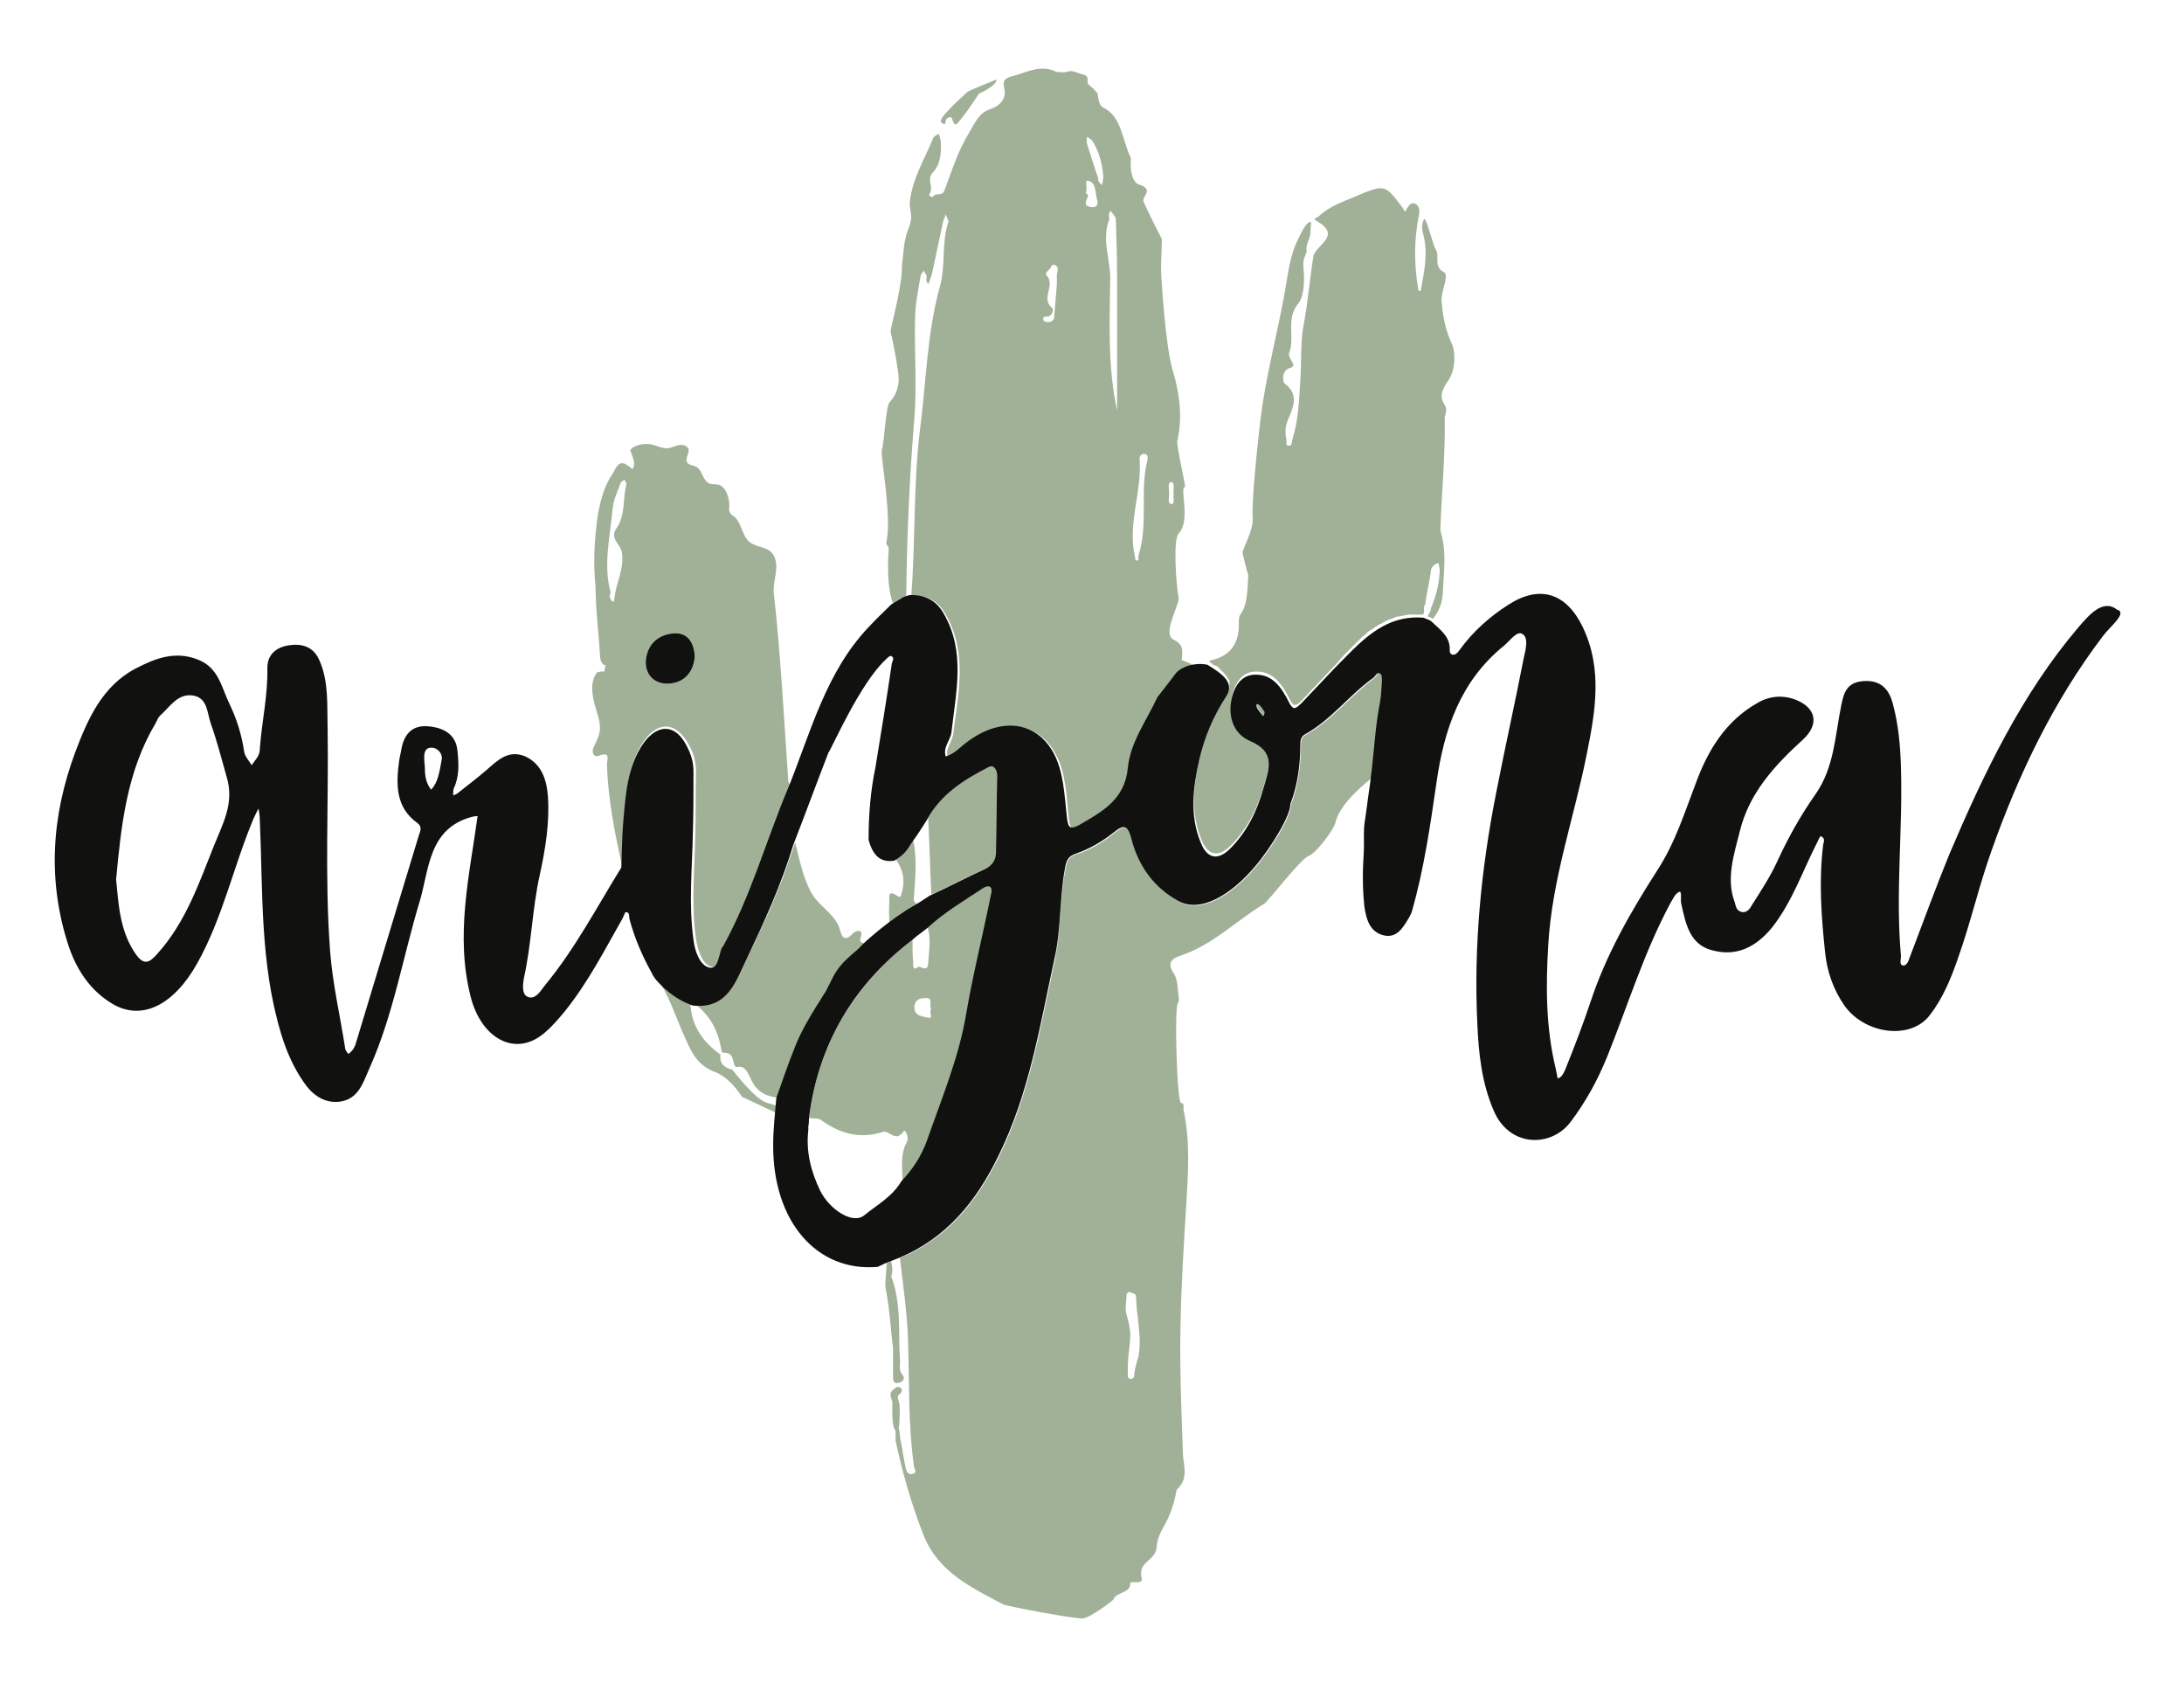
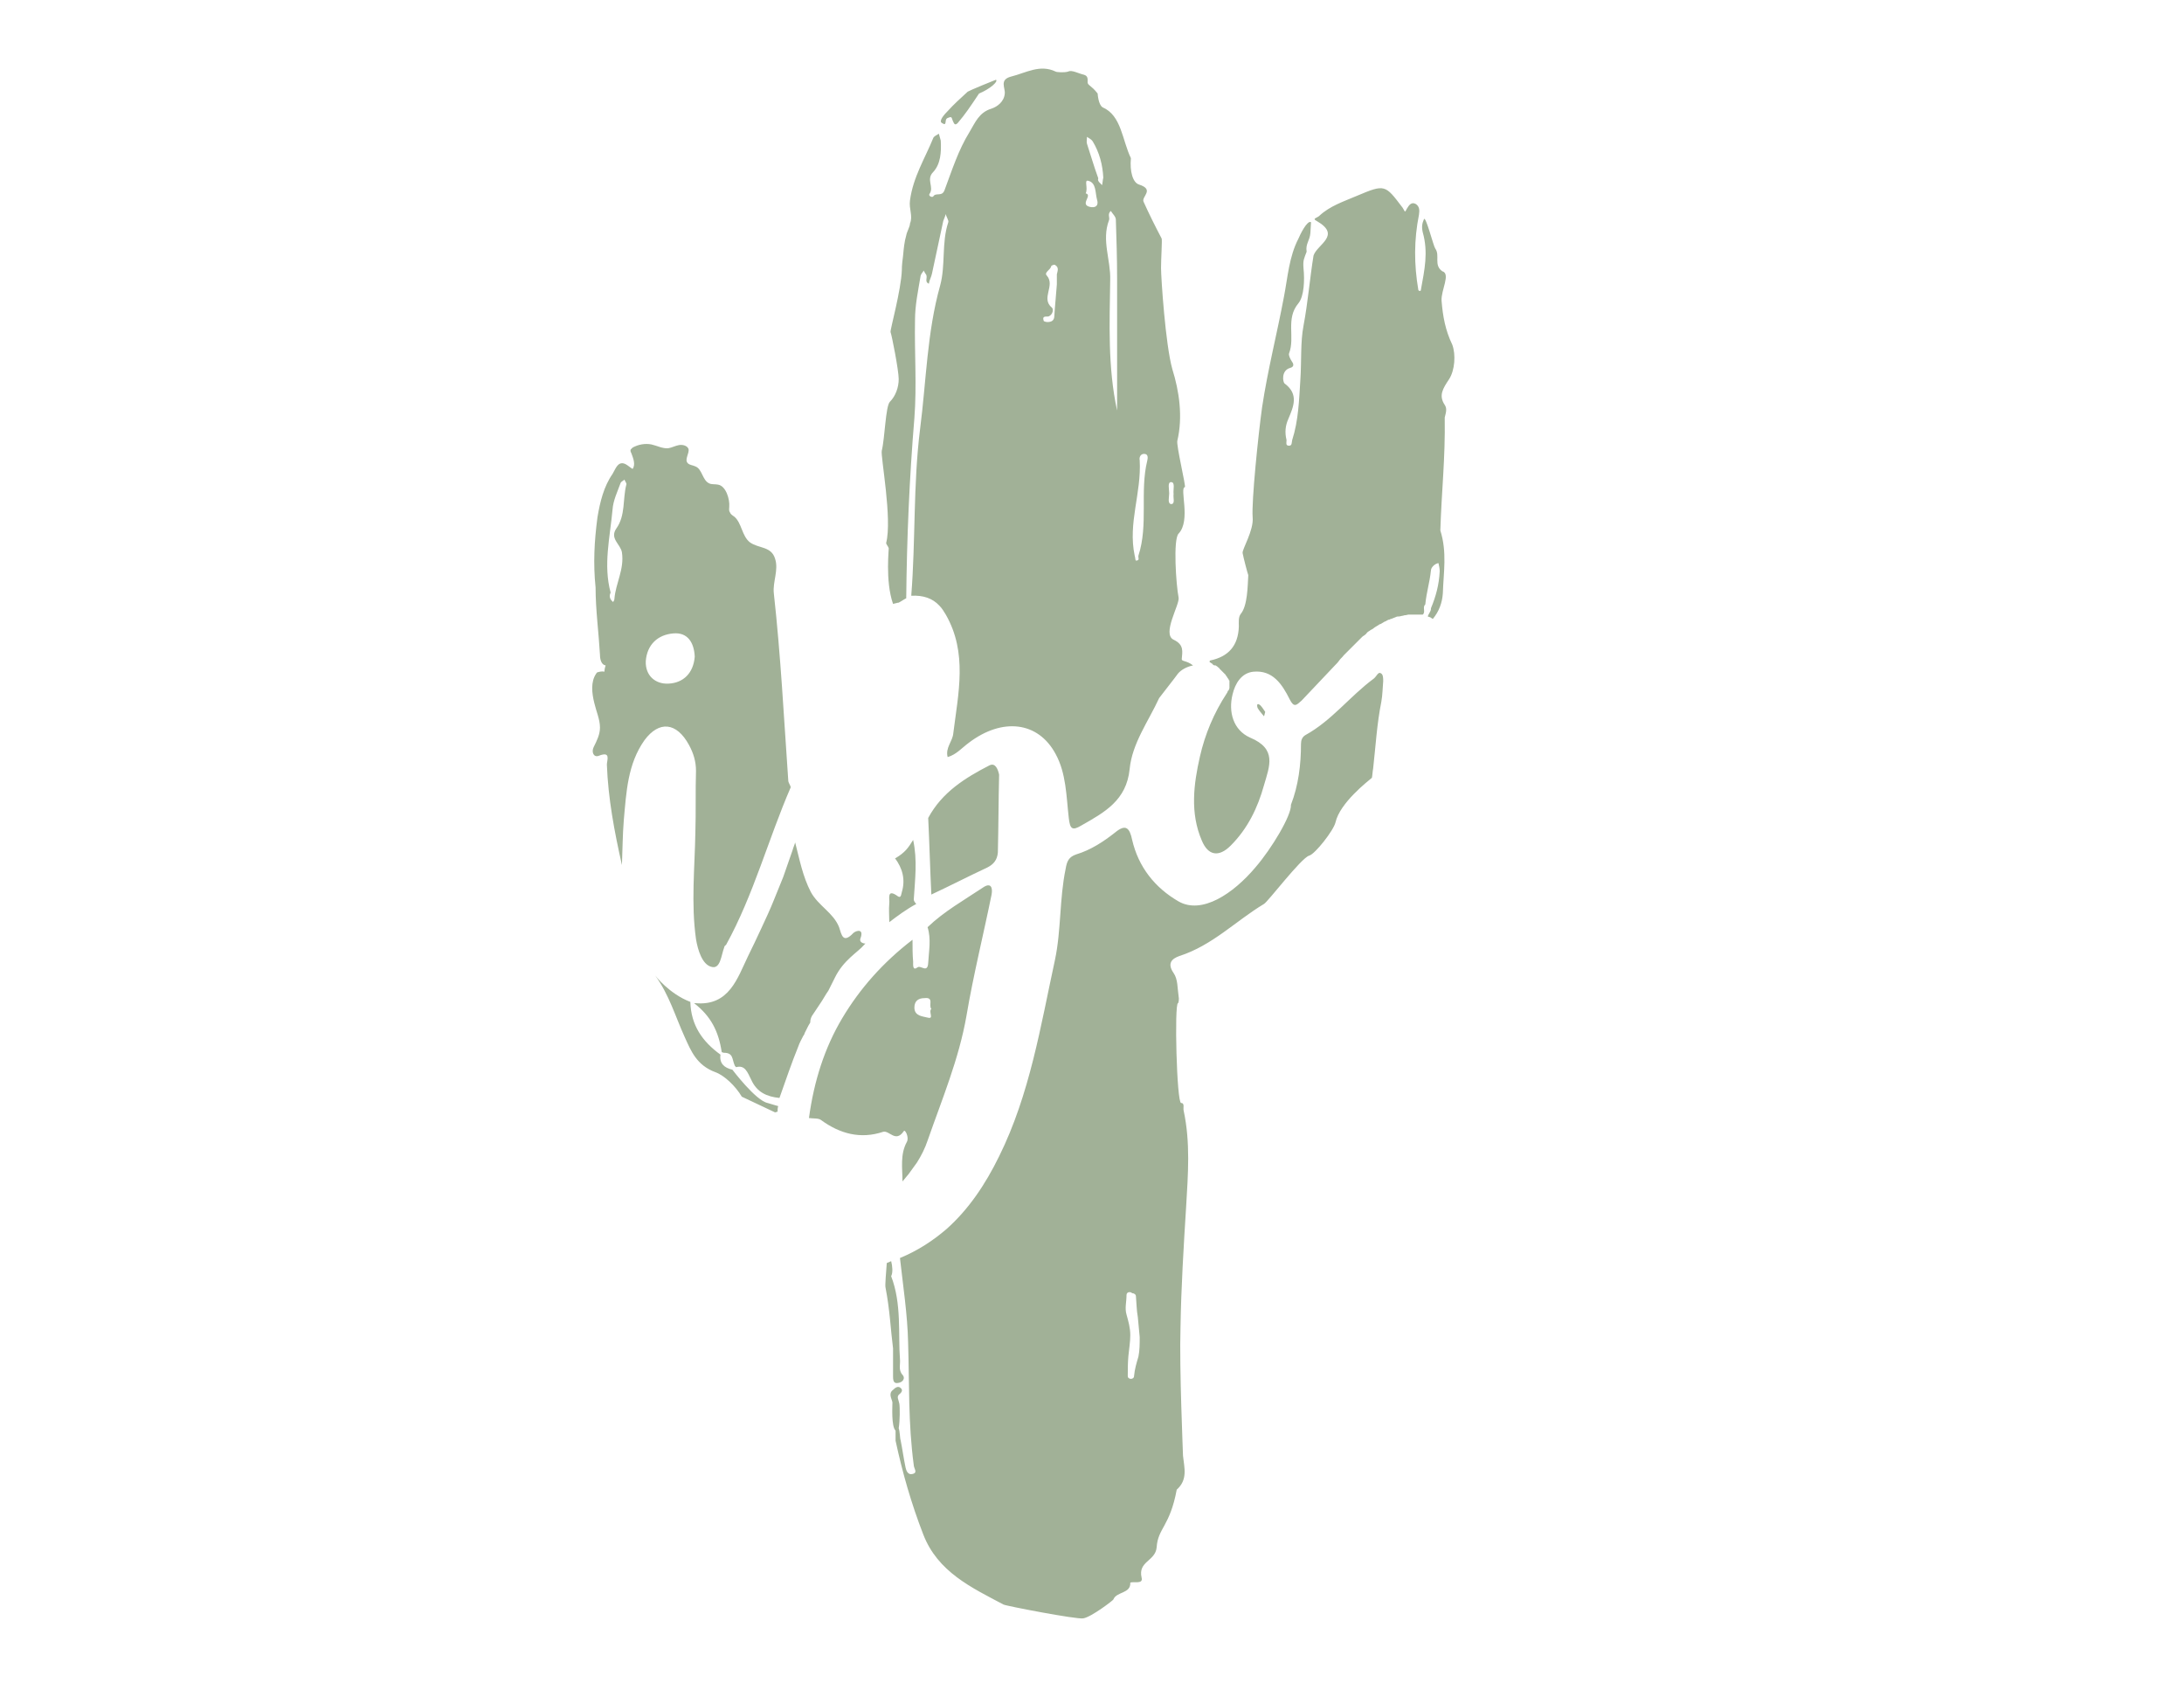
<svg xmlns="http://www.w3.org/2000/svg" version="1.1" id="Layer_1" x="0px" y="0px" viewBox="0 0 348 269.2" style="enable-background:new 0 0 348 269.2;" xml:space="preserve">
  <style type="text/css">
	.st0{fill:#A1B197;}
	.st1{fill:#111110;}
</style>
  <path class="st0" d="M229.7,47.9c-0.1-1.7,1.5-4.3,0.1-4.7c-1.4-1-0.3-2.5-1.1-3.6c-0.3-0.4-1.5-5.2-1.8-4.7  c-0.3,0.7-0.4,1.2-0.2,2.1c0.9,3.2,0.3,5.9-0.3,9.2c0,0.2-0.3,0.2-0.4,0c-0.7-4.1-0.7-8,0.1-12c0.1-0.7,0.1-1.3-0.5-1.7  c-0.7-0.4-1.1,0.2-1.4,0.7c-0.4,0.8-0.3,0.5-0.7-0.1c-2.8-3.7-2.8-3.8-7.3-1.9c-2.1,0.9-4.3,1.6-6,3.2c-0.3,0.3-1.2,0.4-0.4,0.8  c4,2.3,0.1,3.7-0.5,5.5c0,0,0,0,0,0c-0.6,3.7-0.9,7.5-1.6,11.2c-0.5,2.6-0.3,5.7-0.5,8.6c-0.2,3.2-0.3,6.5-1.3,9.6  c-0.1,0.4,0,0.9-0.5,0.9c-0.6,0-0.4-0.5-0.4-0.9c-0.3-1.2-0.2-2.3,0.3-3.4c0.8-1.9,1.7-3.9-0.6-5.6c-0.3-0.2-0.6-2.1,0.9-2.5  c0.7-0.2,0.5-0.7,0.2-1.1c-0.2-0.3-0.5-0.9-0.4-1.2c1-2.6-0.6-5.5,1.5-8c0.9-1.1,1-3.7,0.8-5.6c-0.1-1.3,0.1-1.5,0.5-2.6  c-0.2-1.3,0.5-1.7,0.6-3l0.1-1.7c-0.6-0.4-1.8,2.1-2,2.6c-1.5,2.9-1.7,6.1-2.3,9.2c-1.1,5.9-2.6,11.7-3.5,17.7  c-0.6,4.3-1.7,15-1.5,17.5c0.2,2.1-1.7,5.1-1.6,5.7c0.1,0.6,0.8,3.3,0.9,3.5c0,0,0,0,0,0.1c-0.1,1.6-0.1,4.8-1.2,6.1  c-0.4,0.5-0.3,1.4-0.3,2c-0.1,3.1-1.7,4.8-4.5,5.4c-0.2,0-0.2,0.3-0.1,0.3c0.1,0.1,0.2,0.1,0.3,0.2c0,0,0.1,0,0.1,0.1  c0.1,0.1,0.2,0.2,0.4,0.2c0,0,0,0,0.1,0c0.1,0.1,0.2,0.1,0.3,0.2c0,0,0.1,0.1,0.1,0.1c0.1,0.1,0.2,0.1,0.2,0.2c0,0,0.1,0.1,0.1,0.1  c0.1,0.1,0.1,0.1,0.2,0.2c0,0,0.1,0.1,0.1,0.1c0.1,0.1,0.1,0.1,0.2,0.2c0,0,0.1,0.1,0.1,0.1c0.1,0.1,0.1,0.1,0.2,0.2  c0,0,0.1,0.1,0.1,0.1c0,0.1,0.1,0.1,0.1,0.2c0,0,0.1,0.1,0.1,0.1c0,0.1,0.1,0.1,0.1,0.2c0,0,0.1,0.1,0.1,0.1c0,0.1,0.1,0.1,0.1,0.2  c0,0,0,0.1,0.1,0.1c0,0.1,0,0.1,0,0.2c0,0.1,0,0.1,0,0.2c0,0.1,0,0.1,0,0.2c0,0.1,0,0.1,0,0.2c0,0.1,0,0.2,0,0.2c0,0.1,0,0.1,0,0.2  c0,0.1-0.1,0.2-0.1,0.3c0,0,0,0.1-0.1,0.1c-0.1,0.1-0.1,0.3-0.2,0.4c-2.1,3.2-3.5,6.6-4.3,10.1c-1,4.4-1.6,9,0.3,13.4  c1,2.4,2.7,2.7,4.6,0.8c2.7-2.7,4.3-6,5.3-9.6c0.9-3.1,2.1-5.8-2.2-7.6c-2.7-1.2-3.5-4.1-2.8-6.9c0.4-1.7,1.4-3.4,3.3-3.6  c3.1-0.3,4.6,2,5.8,4.4c0.7,1.4,1.1,0.9,1.9,0.2c1.8-1.9,3.5-3.7,5.3-5.6c0.2-0.2,0.5-0.5,0.7-0.8c0.2-0.3,0.5-0.5,0.7-0.8  c0.1-0.1,0.2-0.2,0.2-0.2c0.2-0.2,0.3-0.3,0.5-0.5c0.1-0.1,0.2-0.2,0.3-0.3c0.2-0.2,0.3-0.3,0.5-0.5c0.1-0.1,0.2-0.2,0.3-0.3  c0.1-0.1,0.3-0.3,0.4-0.4c0.1-0.1,0.2-0.2,0.3-0.3c0.1-0.1,0.3-0.3,0.4-0.4c0.1-0.1,0.2-0.2,0.4-0.3c0.1-0.1,0.3-0.2,0.4-0.4  c0.1-0.1,0.2-0.2,0.4-0.3c0.1-0.1,0.3-0.2,0.5-0.3c0.1-0.1,0.3-0.2,0.4-0.3c0.2-0.1,0.3-0.2,0.5-0.3c0.1-0.1,0.3-0.2,0.4-0.2  c0.2-0.1,0.3-0.2,0.5-0.3c0.1-0.1,0.3-0.1,0.4-0.2c0.2-0.1,0.3-0.2,0.5-0.2c0.1-0.1,0.3-0.1,0.5-0.2c0.2-0.1,0.3-0.1,0.5-0.2  c0.2-0.1,0.3-0.1,0.5-0.1c0.2,0,0.4-0.1,0.5-0.1c0.2,0,0.3-0.1,0.5-0.1c0.2,0,0.4-0.1,0.6-0.1c0.2,0,0.4,0,0.5,0c0.2,0,0.4,0,0.6,0  c0.2,0,0.4,0,0.6,0c0.2,0,0.3,0,0.5,0c0.5-0.4-0.1-1.2,0.4-1.6c0.2-2,0.7-3.5,0.9-5.4c0-0.5,0.6-1.1,1.2-1.2  c0.1,0.4,0.2,0.9,0.2,1.3c-0.1,2.1-0.6,4-1.4,5.9c0,0,0,0,0,0.1c0,0.4-0.4,0.8-0.5,1.2c0.2,0.1,0.4,0.1,0.5,0.2l0.3,0.2  c1-1.2,1.5-2.6,1.6-4.1c0.1-3.3,0.7-6.5-0.4-10c0.2-6.4,0.8-11.4,0.7-18c0.2-0.8,0.4-1.4,0-2c-1-1.5-0.3-2.6,0.7-4.1  c0.9-1.4,1.1-3.9,0.5-5.5C230.3,52.6,229.9,50.4,229.7,47.9z M200.4,112.8c0.3,0.5,0.6,0.8,1,1.3c0.1-0.2,0.1-0.4,0.2-0.7  c-0.3-0.4-0.6-1-1-1.2C200.2,112,200.3,112.6,200.4,112.8z M151,18.8c0.7-0.3,0.6-0.1,0.8,0.4c0.2,0.4,0.3,0.9,0.8,0.4  c1.2-1.4,2-2.6,3.4-4.7c1.7-0.7,3.1-1.9,2.7-2.2c-0.3,0.1-4.2,1.7-4.5,1.9c-1.1,1-2.2,2-3.2,3.1c-0.5,0.5-1.5,1.6-0.9,1.9  C151,20.2,150.4,19,151,18.8z M102.7,117.9c-2.7,3.8-2.9,8.3-3.3,12.7c-0.2,2.4-0.2,4.8-0.3,7.2c-1.2-5.3-2.2-10.6-2.4-16  c0-0.7,0.7-2.2-1.3-1.4c-0.8,0.3-1.2-0.6-0.8-1.4c0.5-1,1-2,1-3.1c0-1.3-0.6-2.6-0.9-3.9c-0.4-1.6-0.6-3.4,0.3-4.7  c0.1-0.1,0.1-0.2,0.2-0.2c0.3-0.1,0.8-0.2,1.1-0.1c0.1-0.8,0-0.2,0.2-1c-0.7-0.1-0.9-1-0.9-1.7c-0.2-3.5-0.7-7.2-0.7-10.7  c-0.4-3.9-0.2-7.4,0.3-11.2c0.4-2.4,1-4.9,2.4-6.9c0.3-0.5,0.6-1.3,1.1-1.6c0.8-0.4,1.4,0.4,2.1,0.8c0.5-0.7,0.1-1.7-0.2-2.5  c-0.1-0.2-0.2-0.4-0.1-0.6c0.1-0.1,0.2-0.2,0.3-0.3c0.9-0.5,2-0.7,3-0.5c0.9,0.2,1.8,0.7,2.7,0.6c0.6-0.1,1.1-0.4,1.7-0.5  c0.6-0.1,1.3,0.1,1.5,0.6c0.2,0.7-0.7,1.7-0.1,2.3c0.3,0.3,0.8,0.3,1.2,0.5c1.1,0.4,1.1,2.2,2.2,2.7c0.4,0.2,0.9,0.1,1.4,0.2  c1.3,0.2,1.9,2.4,1.8,3.5c0,0.3-0.1,0.6,0.1,0.9c0.1,0.3,0.4,0.5,0.7,0.7c1.2,1,1.2,3.1,2.5,4.1c1.4,1,3.4,0.6,4,2.6  c0.6,1.8-0.4,3.7-0.2,5.5c1.1,9.9,1.6,19.8,2.3,29.8c0,0.4,0.3,0.7,0.4,1.1c-3.6,8.3-5.9,17.1-10.3,25.1c-0.1,0.1-0.3,0.2-0.3,0.4  c-0.5,1.3-0.6,3.6-2.1,3.1c-1.4-0.4-2.1-2.6-2.4-4.4c-0.8-5.7-0.2-11.3-0.1-17c0.1-3.3,0-6.6,0.1-9.8c0-1.5-0.4-2.8-1.1-4.1  C107.8,115,105,114.8,102.7,117.9z M99.8,77.2c0.1-0.2-0.2-0.5-0.3-0.8c-0.2,0.2-0.5,0.3-0.6,0.5c-0.5,1.4-1.2,2.8-1.3,4.3  c-0.4,4.4-1.5,8.8-0.3,13.2c-0.3,0.6-0.1,1.1,0.4,1.5c0.1-0.2,0.2-0.3,0.2-0.5c0.2-2.5,1.6-4.7,1.2-7.4c-0.2-1.3-2-2.2-0.9-3.8  C99.7,82.1,99.2,79.5,99.8,77.2z M106.5,108.9c2.4-0.1,4-1.7,4.2-4.3c-0.1-2.2-1.1-3.9-3.4-3.7c-2.5,0.2-4.2,1.8-4.4,4.4  C102.8,107.6,104.4,109,106.5,108.9z M116.7,170.4c-1.3-0.3-2.1-1-1.9-2.4c-2.9-2.1-4.7-4.7-4.8-8.4c0,0,0,0,0,0  c-3.4-1.3-5.6-4.2-5.6-4.2c2.2,3,3.2,6.5,4.7,9.8c1,2.2,1.9,4.5,4.9,5.6c1.4,0.5,3.2,2.2,4.2,3.9l5.3,2.5c0.1,0,0.2-0.1,0.4-0.1  c0-0.3,0-0.6,0.1-0.9c-0.4-0.1-1-0.3-1.7-0.5C120.4,175.3,116.7,170.4,116.7,170.4z M157.7,121.9c-3.9,2-7.6,4.3-9.8,8.4  c0.2,4.1,0.3,8.1,0.5,12.2c3-1.4,5.9-2.9,8.9-4.3c1-0.5,1.6-1.2,1.7-2.4c0.1-4.1,0.1-8.3,0.2-12.4  C159,122.5,158.6,121.5,157.7,121.9z M142.3,219.3c0,0.8,0.2,1.1,0.8,1c0.8-0.1,1.2-0.8,0.7-1.3c-0.7-0.8-0.3-1.7-0.4-2.5  c-0.3-3.9,0.3-8.8-1.4-13.2c0.3-0.6,0.2-1.6,0-2.4c-0.2,0.1-0.5,0.2-0.7,0.3c-0.1,1.4-0.3,3.6-0.2,3.9c0.7,3.6,0.8,6.6,1.2,9.7  C142.3,216.4,142.3,217.9,142.3,219.3z M220.1,107.3c0.3,0.2,0.3,0.8,0.3,1.2c-0.1,1.1-0.1,2.2-0.3,3.3c-0.7,3.5-0.9,7-1.3,10.6  c-0.1,0.5-0.1,1-0.2,1.5c-0.7,0.6-5.1,4-5.8,7.1c-0.3,1.3-3.3,5.1-4.2,5.3c-1.3,0.4-6.6,7.4-7.2,7.7c-4.5,2.7-8.2,6.6-13.5,8.3  c-1.1,0.4-2,1.1-0.9,2.7c0.7,1,0.6,2.4,0.8,3.7c0.1,0.4,0,1.1-0.1,1.1c-0.6,0.1-0.2,15.9,0.5,15.9c0.6,0,0.3,0.8,0.4,1.2  c1.1,5.1,0.7,10.2,0.4,15.3c-0.4,6.4-0.8,12.9-0.9,19.3c-0.2,6.5,0.4,19.9,0.4,20.4c0.2,1.9,0.8,3.8-1,5.4c-1.1,5.9-3,6.1-3.2,9.2  c-0.2,2.2-3,2.2-2.4,4.8c0.3,1.1-1.2,0.6-1.8,0.8c0.1,1.8-2.2,1.4-2.7,2.7c0,0.1-3.5,2.8-4.8,3c-1,0.2-12.4-2-12.7-2.2  c-5.1-2.7-10.5-5.2-12.8-11.2c-1.9-4.9-3.3-9.8-4.4-14.9c0-0.2,0-0.9,0-1.6c-0.7-0.7-0.5-3.9-0.5-4.5c-0.1-0.6-0.7-1.4,0.1-2  c0.3-0.3,0.8-0.7,1.2-0.3c0.4,0.3,0.2,0.7-0.2,1c-0.5,0.4-0.1,0.9,0,1.5c0.1,0.5,0.1,2.8-0.1,3.9c0.2,0.6,0.2,1.7,0.3,1.9  c0.3,1.5,0.5,3,0.8,4.4c0.1,0.5,0.4,1.2,1.1,1c0.9-0.2,0.2-0.9,0.2-1.4c-0.9-6.7-0.7-13-0.9-19.5c-0.1-4.5-0.8-9-1.3-13.5  c2.9-1.2,5.3-2.8,7.4-4.6c3.5-3.1,6.2-7.1,8.4-11.6c4.9-9.9,6.6-20.7,8.9-31.3c1-4.7,0.7-9.7,1.7-14.5c0.2-1.2,0.5-1.9,1.7-2.3  c2.3-0.7,4.3-2,6.2-3.5c1.7-1.4,2.3-0.7,2.7,1.2c1,4.3,3.6,7.6,7.4,9.8c3.7,2.1,8.7-1.2,12.3-5.5c2.5-2.9,5.7-8.2,5.6-9.9  c1.2-3.1,1.6-6.4,1.6-9.7c0-0.6,0.2-1.1,0.7-1.4c4.2-2.3,7.1-6.2,10.9-9C219.4,107.7,219.6,106.9,220.1,107.3z M181.6,213  c-0.1-1.1-0.2-2.2-0.3-3.2c-0.2-1.1-0.2-2.2-0.3-3.3c0-0.3-0.3-0.5-0.6-0.5c-0.3-0.3-0.9-0.2-0.9,0.3c0,1.1-0.3,2.1,0,3.1  c0.3,1.1,0.6,2.1,0.6,3.3c0,1.1-0.2,2.2-0.3,3.3c-0.1,1.1-0.1,2.1-0.1,3.2c0,0.6,1,0.6,1,0c0.1-1.1,0.4-2.1,0.7-3.1  C181.6,215.1,181.6,214.1,181.6,213z M141.7,146.9c1.3-1,2.8-2.1,4.3-2.9c-0.2-0.2-0.4-0.5-0.4-0.7c0.2-3.2,0.6-6.3-0.1-9.5  c-0.8,1.3-1.3,2-2.8,2.9c0,0,0,0-0.1,0c1.2,1.6,1.7,3.4,1.1,5.4c-0.1,0.3-0.1,1-0.6,0.7c-1.9-1.4-1.3,0.5-1.4,1.1  C141.6,144.9,141.7,145.9,141.7,146.9z M129.6,161.5c0.1-0.2,0.3-0.4,0.4-0.6c0.2-0.3,0.4-0.6,0.6-0.9c0,0,0,0,0,0c0,0,0,0,0,0  c0,0,0,0,0,0c0.5-0.7,0.9-1.5,1.4-2.2c0.2-0.4,0.9-1.8,1-2c1.4-2.9,3.7-4.1,4.7-5.3c0,0,0.1-0.1,0.2-0.2c-0.5,0-1-0.3-0.8-0.8  c0.6-1.6-0.6-1.3-1.1-0.9c-1.7,1.8-1.9,0.3-2.3-0.9c-0.9-2.3-3.3-3.4-4.5-5.6c-1.3-2.5-1.8-5.2-2.5-7.9c-0.1,0.4-0.3,0.8-0.4,1.2  c-0.5,1.4-1,2.9-1.5,4.3c-0.5,1.2-1,2.5-1.5,3.7c-0.6,1.5-1.3,3-2,4.5c-0.7,1.5-1.4,3-2.1,4.4c-1.7,3.5-3,8-8.4,7.5  c-0.1,0-0.1,0-0.2,0c0,0,0,0,0,0c2.7,2.1,3.9,4.5,4.4,7.8l0.3,0.1c1.6,0,1.3,1,1.8,2.1l0.2,0.2c1.4-0.4,1.8,0.8,2.4,2  c0.9,2,2.5,2.7,4.5,2.9c1-2.8,1.9-5.5,3-8.2c0.2-0.6,0.5-1.1,0.8-1.7c0.1-0.1,0.2-0.3,0.2-0.4c0.2-0.4,0.4-0.8,0.6-1.2  c0.1-0.2,0.2-0.3,0.3-0.5C129.1,162.3,129.3,161.9,129.6,161.5z M140.5,71.8c0.5-2,0.6-7.1,1.3-7.8c0.9-0.9,1.4-2.3,1.4-3.6  c0-1.4-1.1-7-1.3-7.5c-0.1-0.3,1.7-6.7,1.8-9.9c0-0.8,0.1-1.5,0.2-2.3c0.1-1.1,0.2-2.2,0.5-3.2c0.1-0.6,0.6-1.4,0.6-1.9  c0.5-1.2-0.2-2.3,0-3.7c0.5-3.7,2.4-6.7,3.7-9.9c0.1-0.3,0.6-0.5,0.9-0.7c0.1,0.4,0.2,0.7,0.3,1.1c0.1,1.8,0,3.7-1.2,5  c-1.2,1.2,0.2,2.4-0.6,3.5c-0.2,0.3,0.4,0.6,0.6,0.4c0.4-0.7,1.4,0.1,1.8-1c1.2-3.2,2.2-6.4,4-9.3c0.9-1.5,1.5-3.1,3.5-3.7  c0.9-0.3,2-1.1,2.1-2.4c0.1-0.9-0.9-2.2,1-2.7c2.4-0.6,4.6-2,7.1-0.8c0.1,0.1,1.4,0.2,2,0c0.6-0.3,1.6,0.3,2.5,0.5  c0.7,0.2,0.6,0.7,0.6,1.2c0,0.5,0.6,0.5,1.6,1.8c0,0,0.1,1.8,0.8,2.2c3,1.3,3.1,5.2,4.5,8.1l0,0c-0.2,2.1,0.3,3.9,1.3,4.2  c2.5,0.8,0.4,1.9,0.7,2.7c0.9,2,1.9,4,2.9,5.9c0.1,0.2-0.1,3.2-0.1,4.7c0,1.5,0.7,12.2,1.8,16.1c1.1,3.5,1.7,7.6,0.8,11.4  c-0.2,0.7,1.4,7.3,1.2,7.4c-0.9,0.1,1,5.3-1,7.4c-0.9,0.9-0.4,8.2,0,10.2c0.2,1.1-2.7,5.8-0.8,6.7c1.7,0.8,1.4,1.9,1.3,3.1  c0,0.4,0.8,0.2,1.8,1c-1,0.2-1.9,0.7-2.4,1.3c-0.2,0.3-0.4,0.5-0.6,0.8c-0.8,1-1.6,2.1-2.4,3.1c-1.7,3.7-4.3,7.2-4.7,11.3  c-0.5,5-4,6.9-7.7,9c-1.5,0.9-1.8,0.5-2-1.2c-0.4-3.5-0.4-7.1-2.1-10.2c-2.8-5.2-8.5-5.8-13.8-1.8c-1.1,0.8-2,1.9-3.4,2.3  c-0.4-1.5,0.8-2.5,0.9-3.8c0.8-6.4,2.3-12.8-1.2-18.9c-0.3-0.5-0.6-1-1-1.4c-1.1-1.2-2.6-1.7-4.5-1.6c0,0,0,0,0,0s0,0,0,0  c0.7-8.8,0.3-17.7,1.4-26.5c1-7.7,1.1-15.4,3.2-22.9c0.9-3.3,0.2-6.8,1.3-10.1c0.1-0.3-0.3-0.8-0.4-1.3c-0.1,0.4-0.3,0.8-0.4,1.1  c-0.6,2.8-1.2,5.6-1.8,8.4c-0.1,0.5-0.4,1-0.5,1.6c-0.7-0.3-0.2-0.9-0.4-1.4c-0.1-0.2-0.3-0.4-0.4-0.7c-0.2,0.3-0.4,0.5-0.5,0.8  c-0.4,2.4-0.9,4.7-0.9,7.1c-0.1,5.2,0.3,10.4-0.1,15.6c-0.8,9.6-1.2,19.1-1.3,28.7c0,0,0,0,0,0c-0.4,0.2-0.8,0.5-1.2,0.7  c-0.2,0-0.4,0.1-0.9,0.2c-1.3-3.7-0.6-9.1-0.7-8.9c-0.1-0.3-0.4-0.6-0.4-0.8C142.2,82.7,140.3,72.7,140.5,71.8z M186.3,78.6  c0,0.6-0.3,1.6,0.3,1.7c0.7,0,0.3-1,0.4-1.6c-0.1-0.7,0.3-1.9-0.4-1.9C186,76.8,186.3,77.9,186.3,78.6z M180.8,88.5  c0.1,0.3,0.1,0.8,0.2,0.8c0.7,0,0.3-0.5,0.4-0.8c1.6-4.9,0.2-10.2,1.4-15.1c0.1-0.4,0.2-1.1-0.5-1.1c-0.6,0-0.8,0.6-0.7,1  C181.9,78.6,179.7,83.3,180.8,88.5z M176.7,35.1c-1.2,3.2,0.3,6.3,0.2,9.5c-0.1,6.9-0.4,13.9,1.1,20.8c0-7,0-14.1,0-21.1  c0-3.1-0.1-6.2-0.2-9.3c0-0.5-0.5-0.9-0.8-1.4C176.4,34.1,176.9,34.7,176.7,35.1z M173.2,22.9c0.6,1.8,1.1,3.6,1.8,5.5  c-0.2,0.5,0.4,0.8,0.6,1.1c0.1-0.4,0.1-0.8,0.2-1.2c-0.1-2-0.6-4-1.7-5.8c-0.2-0.3-0.6-0.5-0.9-0.7  C173.2,22.2,173.1,22.6,173.2,22.9z M173,30.8c1.2,0.3-1.2,1.9,0.9,2.2c1,0.1,1.1-0.6,0.9-1.2c-0.3-1.1-0.1-2.7-1.4-3  C172.7,28.6,173.4,29.9,173,30.8z M166.3,51.1c0,0.1,0.4,0.2,0.6,0.2c0.6,0,1.1-0.2,1.1-1c0.1-1.7,0.3-3.5,0.4-5c0-0.7,0-1.1,0-1.6  c0.1-0.5,0.4-1.1-0.3-1.5c-0.1-0.1-0.6,0.1-0.6,0.2c-0.1,0.6-1.2,1-0.7,1.5c1.4,1.6-1,3.6,0.8,5.1c0.3,0.2,0.2,1.1-0.5,1.4  C166.8,50.5,166,50.2,166.3,51.1z M140.7,180.3c-3.6,1.2-6.9,0.3-9.9-1.9c-0.4-0.3-1.2-0.2-1.9-0.3c0.8-5.9,2.5-11.2,5.3-15.9  c2.8-4.7,6.5-8.9,11.2-12.5c0,1.2,0,2.4,0.1,3.5c0,0.5-0.1,1.5,0.7,0.9c0.5-0.4,1.6,1,1.7-0.7c0.1-1.9,0.5-3.8-0.1-5.7  c2.6-2.5,5.8-4.3,8.8-6.3c1.3-0.9,1.6,0,1.4,1.1c-1.3,6.4-2.9,12.8-4,19.3c-1.2,6.9-3.9,13.3-6.2,19.9c-0.4,1.2-1,2.4-1.7,3.5  c-0.4,0.6-0.9,1.2-1.3,1.8c-0.3,0.4-0.7,0.8-1,1.2c0-2.1-0.4-4.3,0.7-6.3c0.4-0.7-0.3-2.1-0.5-1.7  C142.7,182.1,141.7,180,140.7,180.3z M145.7,160.5c0,1.4,1.4,1.4,2.1,1.6c1.1,0.3,0.1-0.9,0.6-1.4c-0.5-0.5,0.5-1.9-1.1-1.7  C146.4,159,145.7,159.4,145.7,160.5z" />
-   <path class="st1" d="M335.1,101.3c-7.9,10.4-13.5,22.1-17.8,34.3c-2,5.6-3.3,11.4-5.3,17c-1.1,3.2-2.4,6.4-4.5,9.1  c-3,4-10.3,3.1-13.6-1.5c-1.8-2.6-2.8-5.5-3.1-8.6c-0.6-5.7-1-11.3-0.3-17c0.1-0.5,0.4-1.1-0.4-1.4c-0.1,0-0.4,0.7-0.6,1.1  c-2.3,4.5-3.9,9.3-7.1,13.4c-2.6,3.2-5.7,4.7-9.5,3.7c-3.7-0.9-4.3-4.3-5-7.4c-0.2-0.7,0.2-2.2-0.4-1.9c-0.7,0.4-0.9,1.1-1.3,1.7  c-4.2,7.8-6.8,16.3-10.1,24.5c-1.5,3.7-3.4,7.2-5.9,10.5c-3.1,4-9.7,4-12.2-1.9c-1.9-4.4-2.4-9.1-2.6-13.8  c-0.6-12.4,0.6-24.7,3-36.8c1.4-7.2,3-14.3,4.4-21.5c0.3-1.3,0.8-3.2-0.2-3.8c-0.9-0.6-2,1.1-3,1.9c-6.9,5.6-9.5,13.3-10.7,21.7  c-1,6.9-2,13.8-3.9,20.5c-0.1,0.4-0.3,0.7-0.5,1.1c-0.9,1.5-1.9,3.3-4,2.8c-2.2-0.5-2.8-2.5-3.1-4.6c-0.3-2.8-0.3-5.7-0.1-8.5  c0.1-1.7-0.1-3.6,0.2-5.3c0.3-1.9,0.5-3.8,0.8-5.7c0.1-0.8,0.2-1.7,0.3-2.5c0.4-3.5,0.6-7.1,1.3-10.6c0.2-1.1,0.2-2.2,0.3-3.3  c0-0.4,0-1.1-0.3-1.2c-0.5-0.3-0.7,0.4-1.1,0.7c-3.8,2.7-6.7,6.7-10.9,9c-0.5,0.3-0.7,0.8-0.7,1.4c0,3.3-0.4,6.6-1.6,9.7  c0.1,1.7-3.1,7-5.6,9.9c-3.6,4.3-8.6,7.6-12.3,5.5c-3.8-2.1-6.3-5.5-7.4-9.8c-0.5-1.9-1-2.6-2.7-1.2c-1.9,1.5-3.9,2.7-6.2,3.5  c-1.2,0.4-1.5,1.1-1.7,2.3c-0.9,4.8-0.6,9.8-1.7,14.5c-2.3,10.6-4,21.4-8.9,31.3c-3.5,7.2-8.2,13.1-15.9,16.3  c-0.8,0.3-1.5,0.6-2.3,0.9c-0.3,0.2-0.7,0.3-1,0.5c-9.7,0.9-16.8-7.2-16.7-19.5c0-2.5,0.3-4.9,0.5-7.4c1-2.8,1.9-5.5,3-8.2  c0.9-2.3,2.2-4.5,3.5-6.6c0.5-0.7,0.9-1.5,1.4-2.2c0.2-0.4,0.9-1.8,1-2c1.4-2.9,3.7-4.1,4.7-5.3c0.1-0.2,4.5-4.2,8.4-6.4  c1.1-0.6,1.6-1,2.4-1.5c3-1.4,5.9-2.9,8.9-4.3c1-0.5,1.6-1.2,1.7-2.4c0.1-4.1,0.1-8.3,0.2-12.4c0-0.9-0.5-1.9-1.4-1.4  c-3.9,2-7.6,4.3-9.8,8.4c-0.7,1.1-1.5,2.4-2.4,3.6c-0.8,1.3-1.3,2-2.8,2.9c-2.5,0.4-3.5-1.2-4.1-3.3c0-3.9,0.3-7.8,1.1-11.6  c0.9-5.5,1.8-11,2.6-16.5c0.1-0.4,0.5-0.9-0.1-1.2c-0.2-0.1-0.6,0.3-0.9,0.6c-4.1,3.8-8.6,14.2-9.1,14.8c-1.9,4.9-3.7,9.8-5.6,14.7  c-1.9,6.3-4.6,12.2-7.4,18.1c-1.7,3.5-3,8-8.4,7.5c-0.3,0-0.4-0.1-0.7-0.2c-3.4-1.3-5.6-4.2-5.6-4.2c0-0.1-0.1-0.2-0.2-0.3  c-0.1-0.2-0.2-0.4-0.3-0.6c-1.5-2.7-2.7-5.5-3.5-8.5c-0.1-0.4,0.1-1.1-0.6-1.1c-0.1,0-0.3,0.6-0.5,1c-2.9,5.1-5.5,10.2-9.2,14.8  c-1,1.2-2,2.4-3.2,3.4c-4.6,4-10.1,1-11.8-5.7c-2.5-9.8-0.2-19.3,1.1-28.8c-0.3,0-0.8,0.1-0.8,0.1c-7,1.8-6.9,8.3-8.4,13.4  c-2.7,8.9-4.2,18.1-8,26.6c-1,2.2-1.7,5-4.8,5.4c-2.6,0.3-4.5-1.3-5.7-3.1c-1.6-2.3-2.8-5-3.6-7.7c-3.4-11.2-2.9-22.7-3.4-34.1  c0-0.6-0.1-1.2-0.2-1.8c-0.3,0.5-0.5,1-0.8,1.6c-3.2,7.6-4.9,15.8-9,23.1c-3.7,6.6-8.8,9.2-13.5,6.4c-3.5-2.1-5.6-5.3-6.9-9  c-3.5-10.5-2.8-20.9,1-31.1c2-5.3,4.3-10.5,9.6-13.3c3.1-1.6,6.3-2.9,10-1.4c3.3,1.3,3.7,4.5,5,7.1c1.1,2.3,1.9,4.8,2.3,7.5  c0.1,0.8,0.8,1.5,1.2,2.2c0.5-0.8,1.3-1.4,1.3-2.6c0.3-4.3,1.3-8.5,1.2-12.9c0-2.2,1.5-3.3,3.4-3.6c2-0.3,3.9,0.1,4.9,2.4  c1.5,3.4,1.2,7.1,1.3,10.6c0.2,11.9-0.5,23.8,0.4,35.7c0.4,5.3,1.6,10.3,2.4,15.5c0,0.3,0.3,0.6,0.5,0.9c0.6-0.4,1-1,1.2-1.7  c1.2-4,2.4-7.9,3.6-11.9c2.1-7,4.3-14.1,6.4-21.1c0.2-0.7,0.7-1.4-0.2-2.1c-3.5-2.5-3.4-6.2-2.9-9.9c0.1-0.7,0.3-1.4,0.4-2.1  c0.5-2.3,1.8-3.6,4.2-3.4c2.5,0.2,4.5,1.3,4.7,4c0.2,2,0.3,4-0.6,5.9c-0.1,0.3-0.1,0.7-0.1,1.1c0.3-0.1,0.6-0.2,0.8-0.4  c1.5-1.2,3.1-2.4,4.6-3.7c1.8-1.6,3.5-3.2,6.1-2.1c2.6,1.2,3.4,3.7,3.6,6.3c0.3,4.2-0.4,8.5-1.3,12.6c-1.2,5.4-1.3,10.9-2.5,16.3  c-0.2,1.1-0.4,2.7,0.6,3.1c1.2,0.5,2-0.9,2.7-1.8c4.8-5.8,8.3-12.5,12.2-18.8c0.1-2.4,0.1-4.8,0.3-7.2c0.4-4.4,0.6-8.9,3.3-12.7  c2.3-3.1,5.1-2.9,6.8,0.5c0.7,1.3,1.1,2.6,1.1,4.1c0,3.3,0,6.6-0.1,9.8c-0.1,5.7-0.7,11.3,0.1,17c0.2,1.8,1,4,2.4,4.4  c1.5,0.5,1.6-1.8,2.1-3.1c0.1-0.1,0.2-0.2,0.3-0.4c4.4-8,6.8-16.8,10.3-25.1c3.6-8.9,6-18.5,12.9-25.7c1.1-1.2,2.3-2.3,3.5-3.5  c0.7-0.4,1.3-0.8,2-1.2c0.3-0.1,0.6-0.2,0.9-0.3c2.4-0.1,4.3,0.8,5.5,3c3.5,6.1,1.9,12.5,1.2,18.9c-0.2,1.3-1.4,2.4-0.9,3.8  c1.4-0.4,2.3-1.5,3.4-2.3c5.3-4,11-3.4,13.8,1.8c1.6,3,1.7,6.7,2.1,10.2c0.2,1.7,0.5,2,2,1.2c3.6-2.1,7.2-4,7.7-9  c0.4-4.2,3-7.6,4.7-11.3c0.8-1,1.6-2.1,2.4-3.1c0.2-0.3,0.4-0.5,0.6-0.8c1-1.1,3.1-1.7,5-1.3c1.9,1.2,4.5,2.7,3,5  c-2.1,3.2-3.5,6.6-4.3,10.1c-1,4.4-1.6,9,0.3,13.4c1,2.4,2.7,2.7,4.6,0.8c2.7-2.7,4.3-6,5.3-9.6c0.9-3.1,2.1-5.8-2.2-7.6  c-2.7-1.2-3.5-4.1-2.8-6.9c0.4-1.7,1.4-3.4,3.3-3.6c3.1-0.3,4.6,2,5.8,4.4c0.7,1.4,1.1,0.9,1.9,0.2c1.8-1.9,3.5-3.7,5.3-5.6  c4-4,7.7-8.6,14.2-8.1c0.3,0.1,0.7,0.3,1,0.4l0.3,0.2c1.2,1.2,2.8,2.2,2.9,4.2c0,0.4-0.1,1.1,0.6,1.1c0.4,0,0.8-0.5,1-0.8  c2.1-2.9,4.8-5.3,7.8-7.2c5-3.2,9.2-1.8,11.8,3.6c3.2,6.7,2,13.5,0.6,20.4c-2,10-5.5,19.8-6.1,30.2c-0.4,6.6-0.4,13.2,1.2,19.8  c0.1,0.5,0.2,1,0.3,1.5c0.7-0.2,0.9-0.8,1.2-1.4c1.4-3.5,2.8-7.1,4-10.7c2.5-7.6,6.4-14.4,10.7-21.1c2.8-4.3,4.3-9.1,6.1-13.8  c1.9-5.2,4.7-9.9,9.8-12.8c2-1.2,4.2-1.3,6.2-0.5c3.2,1.3,3.7,3.9,1.1,6.3c-4.5,4.1-8.6,8.5-10.1,14.7c-0.9,3.6-2.2,7.5-0.8,11.2  c0.2,0.6,0.2,1.4,1.2,1.6c0.9,0.1,1.3-0.7,1.6-1.2c1.4-2.2,2.9-4.5,4-6.9c1.7-3.7,3.7-7.3,6.1-10.7c3-4.3,3.1-9.4,4.1-14.2  c0.4-2,0.9-3.6,3.5-3.8c2.8-0.2,4.1,1.3,4.7,3.6c0.9,3.3,1.2,6.7,1.3,10.2c0.3,10-0.9,20,0,30c0,0.5-0.3,1.4,0.3,1.5  c0.6,0.1,0.9-0.7,1.1-1.3c2.1-5.5,4.1-11,6.3-16.4c5.5-12.9,11.5-25.5,20.6-36.2c1.5-1.7,3.8-4.6,6.1-2.8  C339.1,97.6,336.2,99.8,335.1,101.3z M201.5,113.4c-0.3-0.4-0.6-1-1-1.2c-0.4-0.2-0.3,0.4-0.2,0.6c0.3,0.5,0.6,0.8,1,1.3  C201.4,113.9,201.5,113.7,201.5,113.4z M36.1,123.7c-0.8-2.8-1.5-5.6-2.5-8.4c-0.6-1.7-0.5-4.1-2.8-4.5c-2.5-0.4-3.7,1.8-5.3,3.2  c-0.3,0.3-0.5,0.8-0.7,1.2c-4.6,7.7-5.5,16.3-6.3,24.9c0.4,4.1,0.6,8.1,3,11.7c1.4,2.1,2.3,1.6,3.6,0.1c4.5-5,6.6-11.2,9-17.2  C35.5,131.2,37.4,127.9,36.1,123.7z M68.7,119.1c-1.6,0-1,2.3-1,3.3c0,1.2,0.2,2.4,1,3.4c1.1-1.2,1.3-2.7,1.7-4.9  C70.5,120.2,69.9,119.1,68.7,119.1z M156.6,141.5c-3,2-6.1,3.8-8.8,6.3c-0.2,0.2-1.9,1.4-2.4,1.9c-9.4,7.2-15,16.6-16.5,28.4  c0,0.4,0,0.9-0.1,1.3c0,0.2,0,0.4,0,0.6c-0.4,3.4,0.4,6.6,1.9,9.7c1.5,3,5.2,5.4,7,3.9c2.1-1.7,4.5-3,5.9-5.4c1.8-1.9,3.2-4,4.1-6.5  c2.3-6.6,5-13,6.2-19.9c1.1-6.5,2.7-12.8,4-19.3C158.2,141.6,157.9,140.7,156.6,141.5z M203.6,133.9  C203.6,133.9,203.6,133.9,203.6,133.9L203.6,133.9z M106.5,108.9c2.4-0.1,4-1.7,4.2-4.3c-0.1-2.2-1.1-3.9-3.4-3.7  c-2.5,0.2-4.2,1.8-4.4,4.4C102.8,107.6,104.4,109,106.5,108.9z" />
</svg>